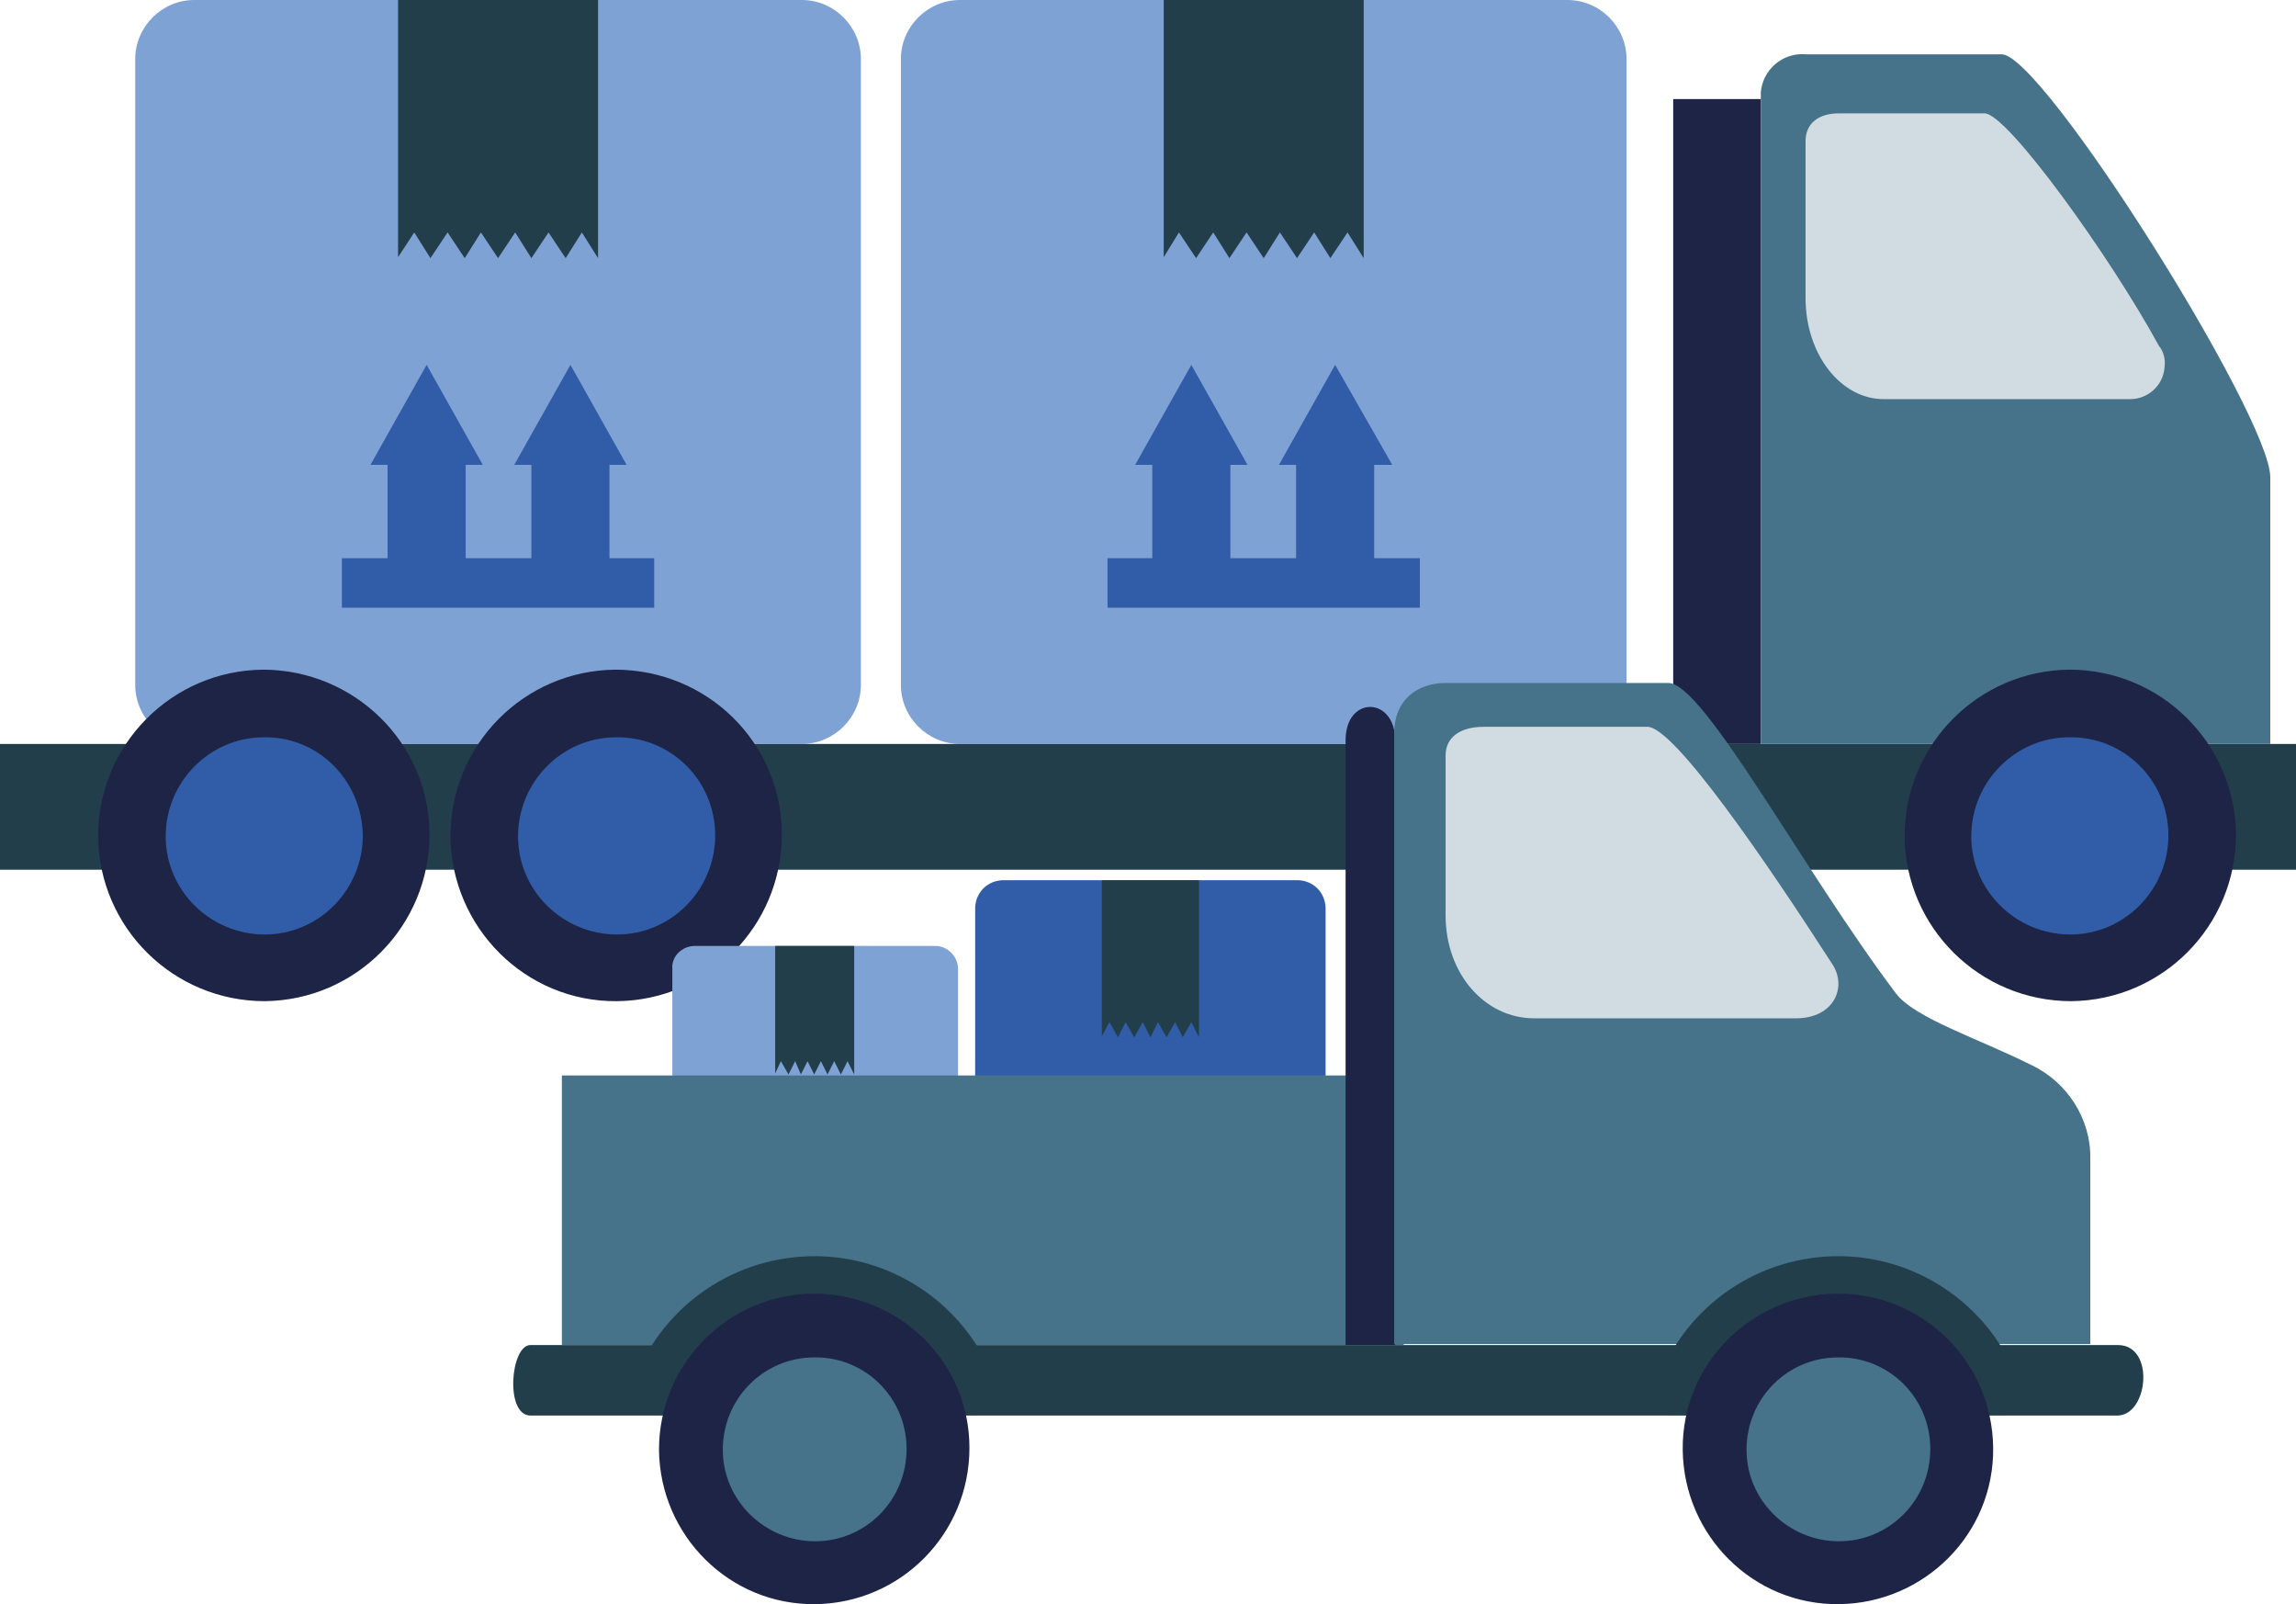
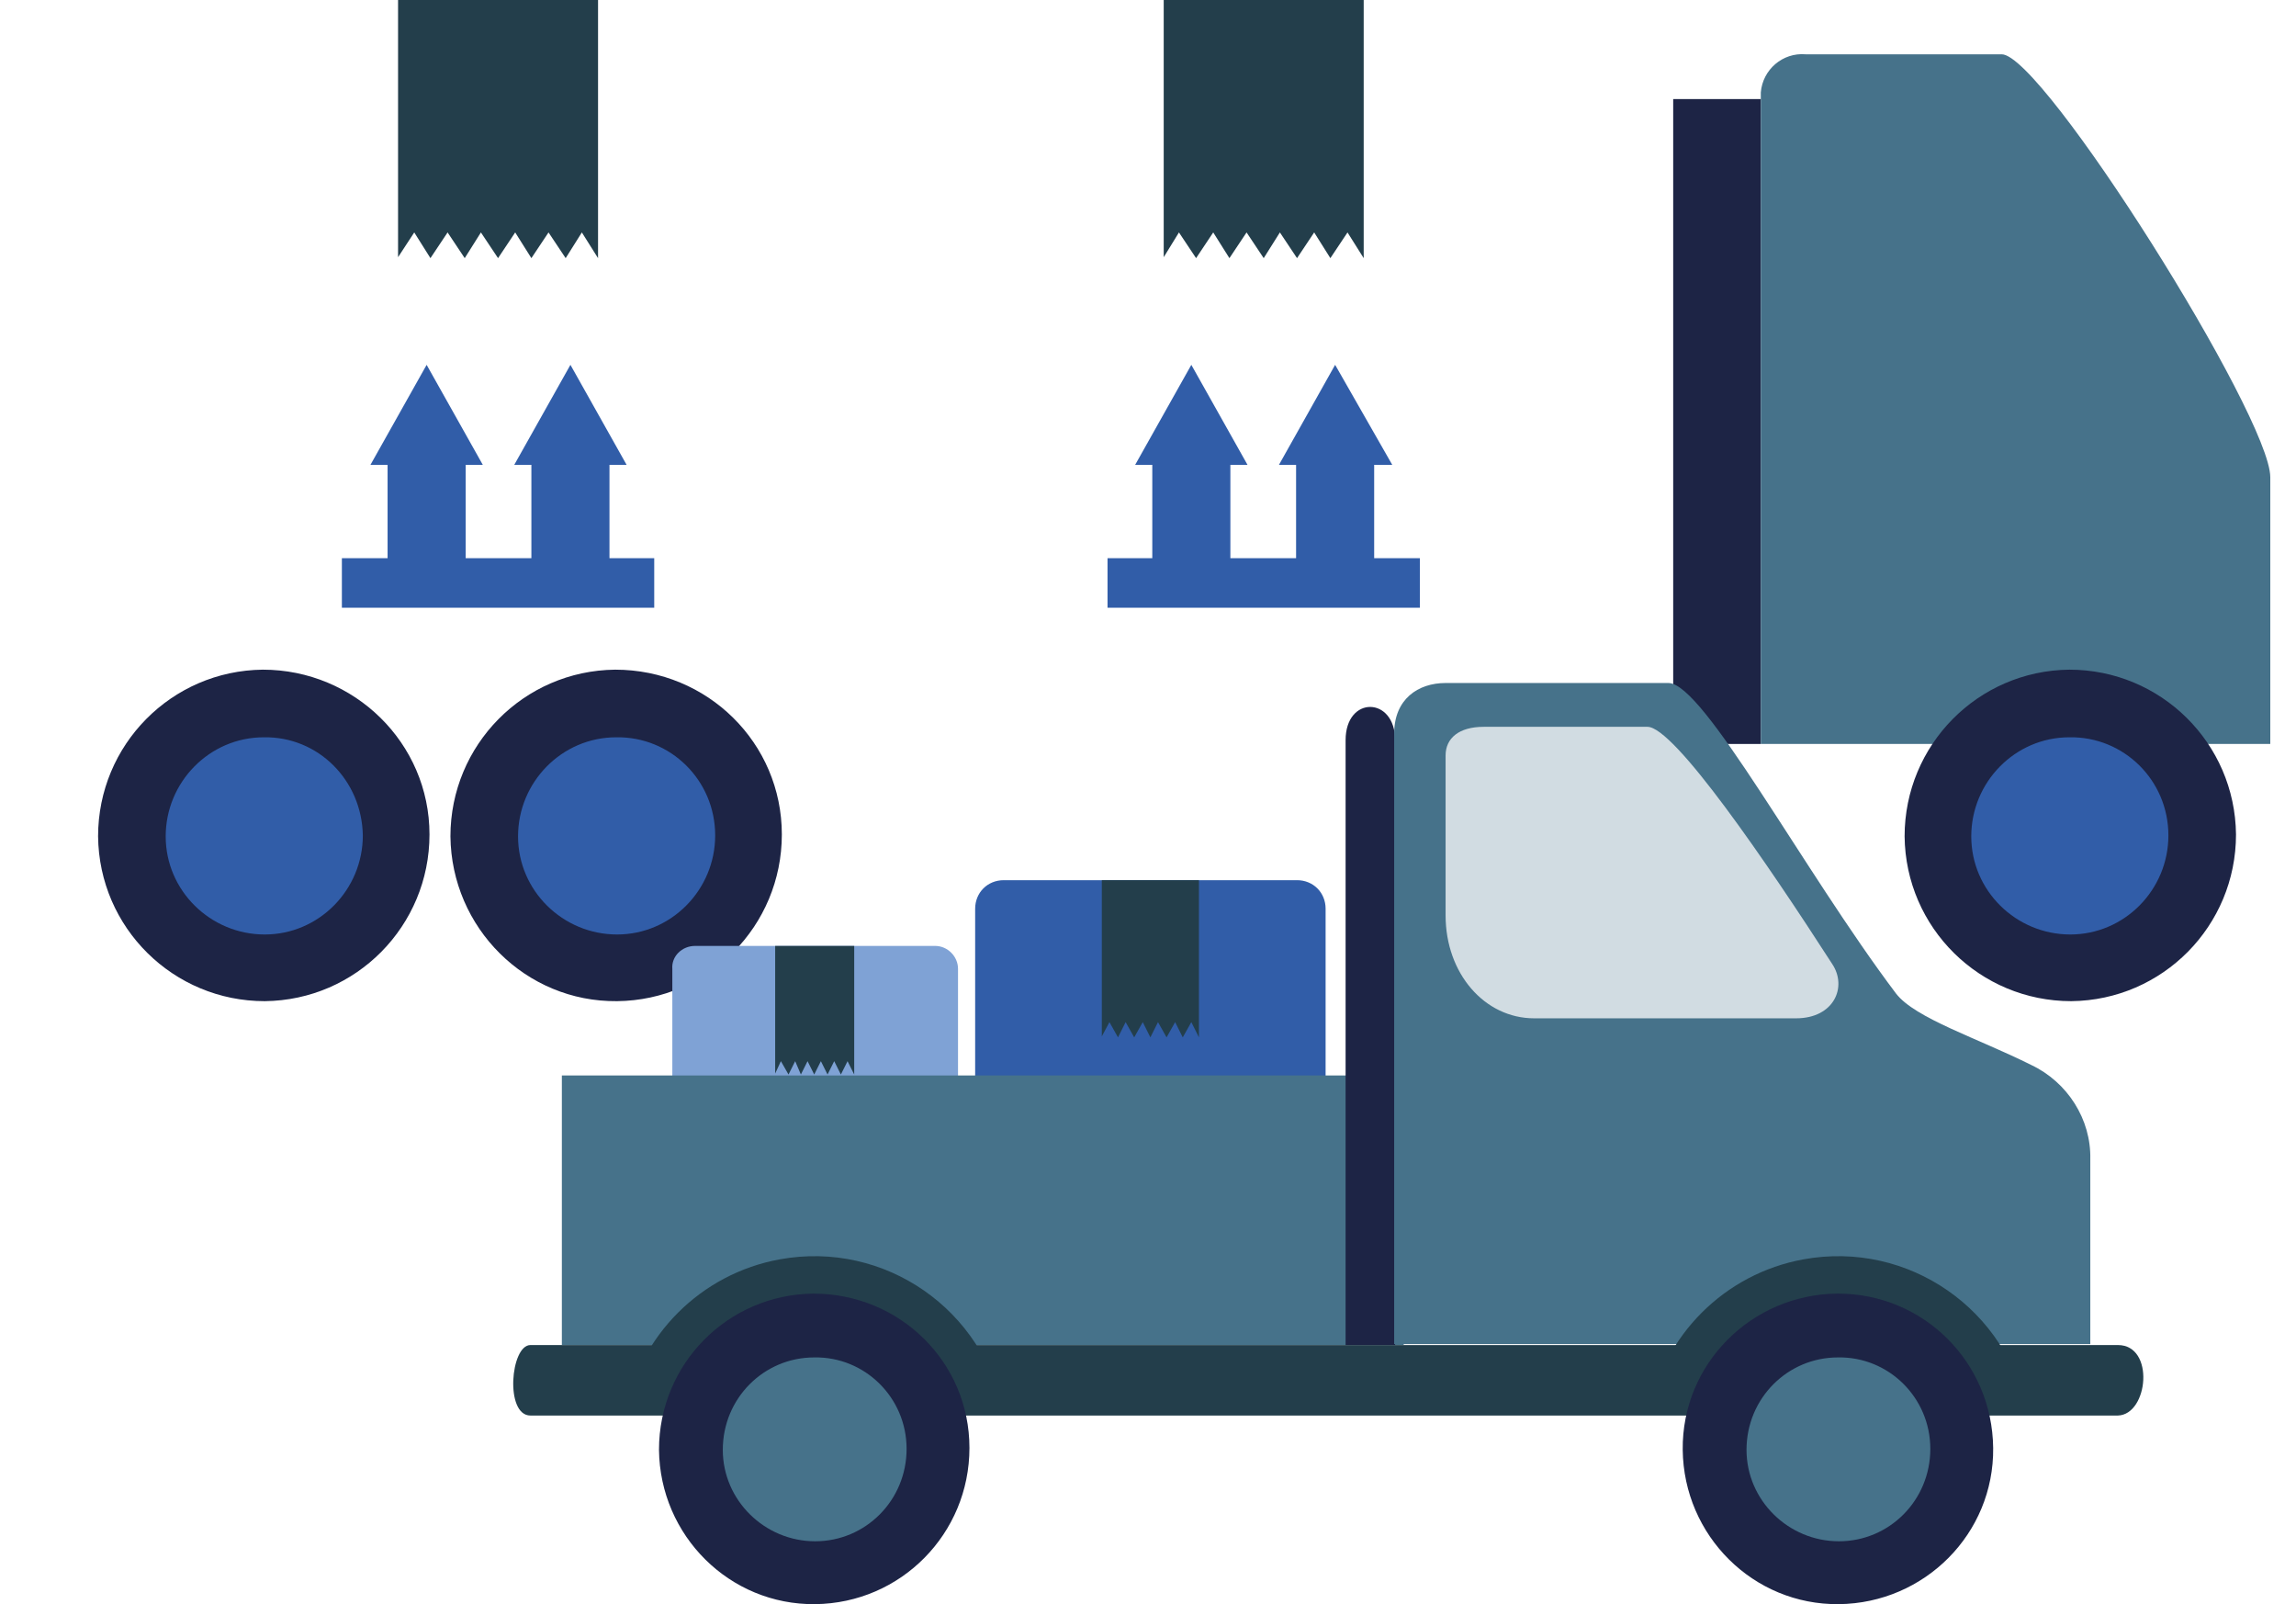
<svg xmlns="http://www.w3.org/2000/svg" id="Layer_1" x="0px" y="0px" viewBox="0 0 241.1 168.4" xml:space="preserve">
  <g>
-     <path fill="#7FA2D5" d="M100.8,0h63.8c3.4,0,6.2,2.8,6.2,6.2v65.7c0,3.4-2.8,6.2-6.2,6.2h-63.8c-3.4,0-6.2-2.8-6.2-6.2V6.2   C94.6,2.8,97.4,0,100.8,0" />
    <polygon fill="#233E4B" points="122.2,0 122.2,20.9 122.2,23.3 122.2,27 123.8,24.4 125.6,27.1 127.4,24.4 129.1,27.1 130.9,24.4    132.7,27.1 134.4,24.4 136.2,27.1 138,24.4 139.7,27.1 141.5,24.4 143.2,27.1 143.2,23.3 143.2,20.9 143.2,0  " />
    <polygon fill="#315DA8" points="144.3,58.6 144.3,48.8 146.2,48.8 140.2,38.3 134.3,48.8 136.1,48.8 136.1,58.6 129.2,58.6    129.2,48.8 131,48.8 125.1,38.3 119.2,48.8 121,48.8 121,58.6 116.3,58.6 116.3,63.8 149.1,63.8 149.1,58.6  " />
-     <path fill="#7FA2D5" d="M20.4,0h63.8c3.4,0,6.2,2.8,6.2,6.2v65.7c0,3.4-2.8,6.2-6.2,6.2H20.4c-3.4,0-6.2-2.8-6.2-6.2V6.2   C14.2,2.8,17,0,20.4,0z" />
    <polygon fill="#233E4B" points="41.8,0 41.8,20.9 41.8,23.3 41.8,27 43.5,24.4 45.2,27.1 47,24.4 48.8,27.1 50.5,24.4 52.3,27.1    54.1,24.4 55.8,27.1 57.6,24.4 59.4,27.1 61.1,24.4 62.8,27.1 62.8,23.3 62.8,20.9 62.8,0  " />
    <polygon fill="#315DA8" points="64,58.6 64,48.8 65.8,48.8 59.9,38.3 54,48.8 55.8,48.8 55.8,58.6 48.9,58.6 48.9,48.8 50.7,48.8    44.8,38.3 38.9,48.8 40.7,48.8 40.7,58.6 35.9,58.6 35.9,63.8 68.7,63.8 68.7,58.6  " />
-     <polyline fill="#233E4B" points="0,78.1 241.2,78.1 241.2,91.3 0,91.3 0,78.1  " />
    <polyline fill="#1D2445" points="175.7,10.4 184.9,10.4 184.9,78.1 175.7,78.1 175.7,10.4  " />
    <path fill="#46728A" d="M210.2,5.7h-20.6c-2.4-0.2-4.5,1.6-4.7,4c0,0.2,0,0.5,0,0.7v67.7h53.5v-28C238.4,43.7,214.5,5.7,210.2,5.7" />
    <path fill="#1D2445" d="M45.1,87.6c0,9.6-7.7,17.4-17.3,17.5c-9.6,0-17.4-7.7-17.5-17.3c0-9.6,7.7-17.4,17.3-17.5h0   C37.2,70.3,45.1,78,45.1,87.6L45.1,87.6z" />
    <path fill="#315DA8" d="M38.1,87.7c0,5.7-4.6,10.4-10.3,10.4c-5.7,0-10.4-4.6-10.4-10.3s4.6-10.4,10.3-10.4h0   C33.4,77.3,38,81.9,38.1,87.7L38.1,87.7z" />
    <path fill="#1D2445" d="M82.1,87.6c0,9.6-7.7,17.4-17.3,17.5s-17.4-7.7-17.5-17.3c0-9.6,7.7-17.4,17.3-17.5h0   C74.3,70.3,82.1,78,82.1,87.6L82.1,87.6z" />
    <path fill="#315DA8" d="M75.1,87.7c0,5.7-4.6,10.4-10.3,10.4c-5.7,0-10.4-4.6-10.4-10.3c0-5.7,4.6-10.4,10.3-10.4h0   C70.4,77.3,75.1,81.9,75.1,87.7L75.1,87.7z" />
    <path fill="#1D2445" d="M234.8,87.6c0,9.6-7.7,17.4-17.3,17.5c-9.6,0-17.4-7.7-17.5-17.3c0-9.6,7.7-17.4,17.3-17.5   C226.9,70.3,234.7,78,234.8,87.6L234.8,87.6z" />
    <path fill="#315DA8" d="M227.7,87.7c0,5.7-4.6,10.4-10.3,10.4S207,93.5,207,87.8c0-5.7,4.6-10.4,10.3-10.4h0   C223,77.3,227.7,81.9,227.7,87.7L227.7,87.7z" />
-     <path fill="#D1DCE2" d="M208.4,11.9h-15.3c-2.3,0-3.5,1.2-3.5,2.9v16.5c0,5.9,3.7,10.6,8.2,10.6h25.6c0.1,0,0.2,0,0.3,0   c1.9,0,3.5-1.5,3.6-3.4c0.1-0.8-0.1-1.6-0.6-2.2C221.7,27.1,210.8,11.9,208.4,11.9" />
    <path fill="#315DA8" d="M139.2,127.1c0,1.7-1.3,3-3,3h-30.8c-1.7,0-3-1.3-3-3V95.4c0-1.7,1.3-3,3-3h30.8c1.7,0,3,1.3,3,3V127.1z" />
    <polygon fill="#233E4B" points="115.7,92.4 115.7,105.1 115.7,106.6 115.7,108.8 116.5,107.3 117.4,108.9 118.2,107.3 119.1,108.9    120,107.3 120.8,108.9 121.6,107.3 122.5,108.9 123.4,107.3 124.2,108.9 125.1,107.3 125.9,108.9 125.9,106.6 125.9,105.1    125.9,92.4  " />
    <path fill="#7FA2D5" d="M73,99.3h25.2c1.3,0,2.4,1.1,2.4,2.4v25.9c0,1.3-1.1,2.4-2.4,2.4H73c-1.3,0-2.4-1.1-2.4-2.4v-25.9   C70.5,100.4,71.6,99.3,73,99.3z" />
    <polygon fill="#233E4B" points="81.4,99.3 81.4,109.7 81.4,110.9 81.4,112.7 82,111.4 82.8,112.8 83.5,111.4 84.1,112.8    84.8,111.4 85.5,112.8 86.2,111.4 86.9,112.8 87.6,111.4 88.3,112.8 89,111.4 89.7,112.8 89.7,110.9 89.7,109.7 89.7,99.3  " />
    <rect x="59" y="112.9" fill="#46728A" width="88.4" height="28.3" />
    <path fill="#233E4B" d="M222.4,141.2H55.7c-2.1,0-2.7,7.4,0,7.4h166.7C225.6,148.5,226.3,141.2,222.4,141.2z" />
    <path fill="#1D2445" d="M146.5,77.7c0-4.6-5.2-4.7-5.2,0v63.5h5.2V77.7z" />
    <path fill="#46728A" d="M175.2,71.7h-23.4c-2.9,0-5.4,1.7-5.4,5.3v64.1h73.1v-19.4c0.1-4.2-2.4-8.1-6.2-9.9   c-5.6-2.8-12.2-4.9-14.2-7.5C189.3,91.3,178.9,71.7,175.2,71.7" />
    <path fill="#D1DCE2" d="M173,76.3h-17.2c-2.6,0-4,1.2-4,3v16.8c0,6.1,4.1,10.8,9.3,10.8h27.5c4,0,5.4-3.3,3.8-5.7   C185.5,90.5,175.8,76.3,173,76.3" />
    <path fill="#233E4B" d="M105.4,148.5c-2-11-12.5-18.3-23.5-16.3c-8.3,1.5-14.8,8-16.3,16.3H105.4z" />
    <path fill="#233E4B" d="M212.9,148.5c-2-11-12.5-18.3-23.5-16.3c-8.3,1.5-14.8,8-16.3,16.3H212.9z" />
    <path fill="#1D2445" d="M101.8,152c0,9-7.2,16.3-16.2,16.4s-16.3-7.2-16.4-16.2c0-9,7.2-16.3,16.2-16.4h0   C94.5,135.8,101.8,143,101.8,152L101.8,152z" />
    <path fill="#46728A" d="M95.2,152.1c0,5.4-4.3,9.7-9.6,9.7s-9.7-4.3-9.7-9.6c0-5.4,4.3-9.7,9.6-9.7h0   C90.8,142.4,95.2,146.7,95.2,152.1L95.2,152.1z" />
    <path fill="#1D2445" d="M209.3,152c0.1,9-7.2,16.3-16.2,16.4s-16.3-7.2-16.4-16.2c-0.1-9,7.2-16.3,16.2-16.4l0.1,0   C202,135.8,209.2,143,209.3,152z" />
    <path fill="#46728A" d="M202.7,152.1c0,5.4-4.3,9.7-9.6,9.7s-9.7-4.3-9.7-9.6c0-5.4,4.3-9.7,9.6-9.7   C198.3,142.4,202.7,146.7,202.7,152.1L202.7,152.1z" />
  </g>
</svg>